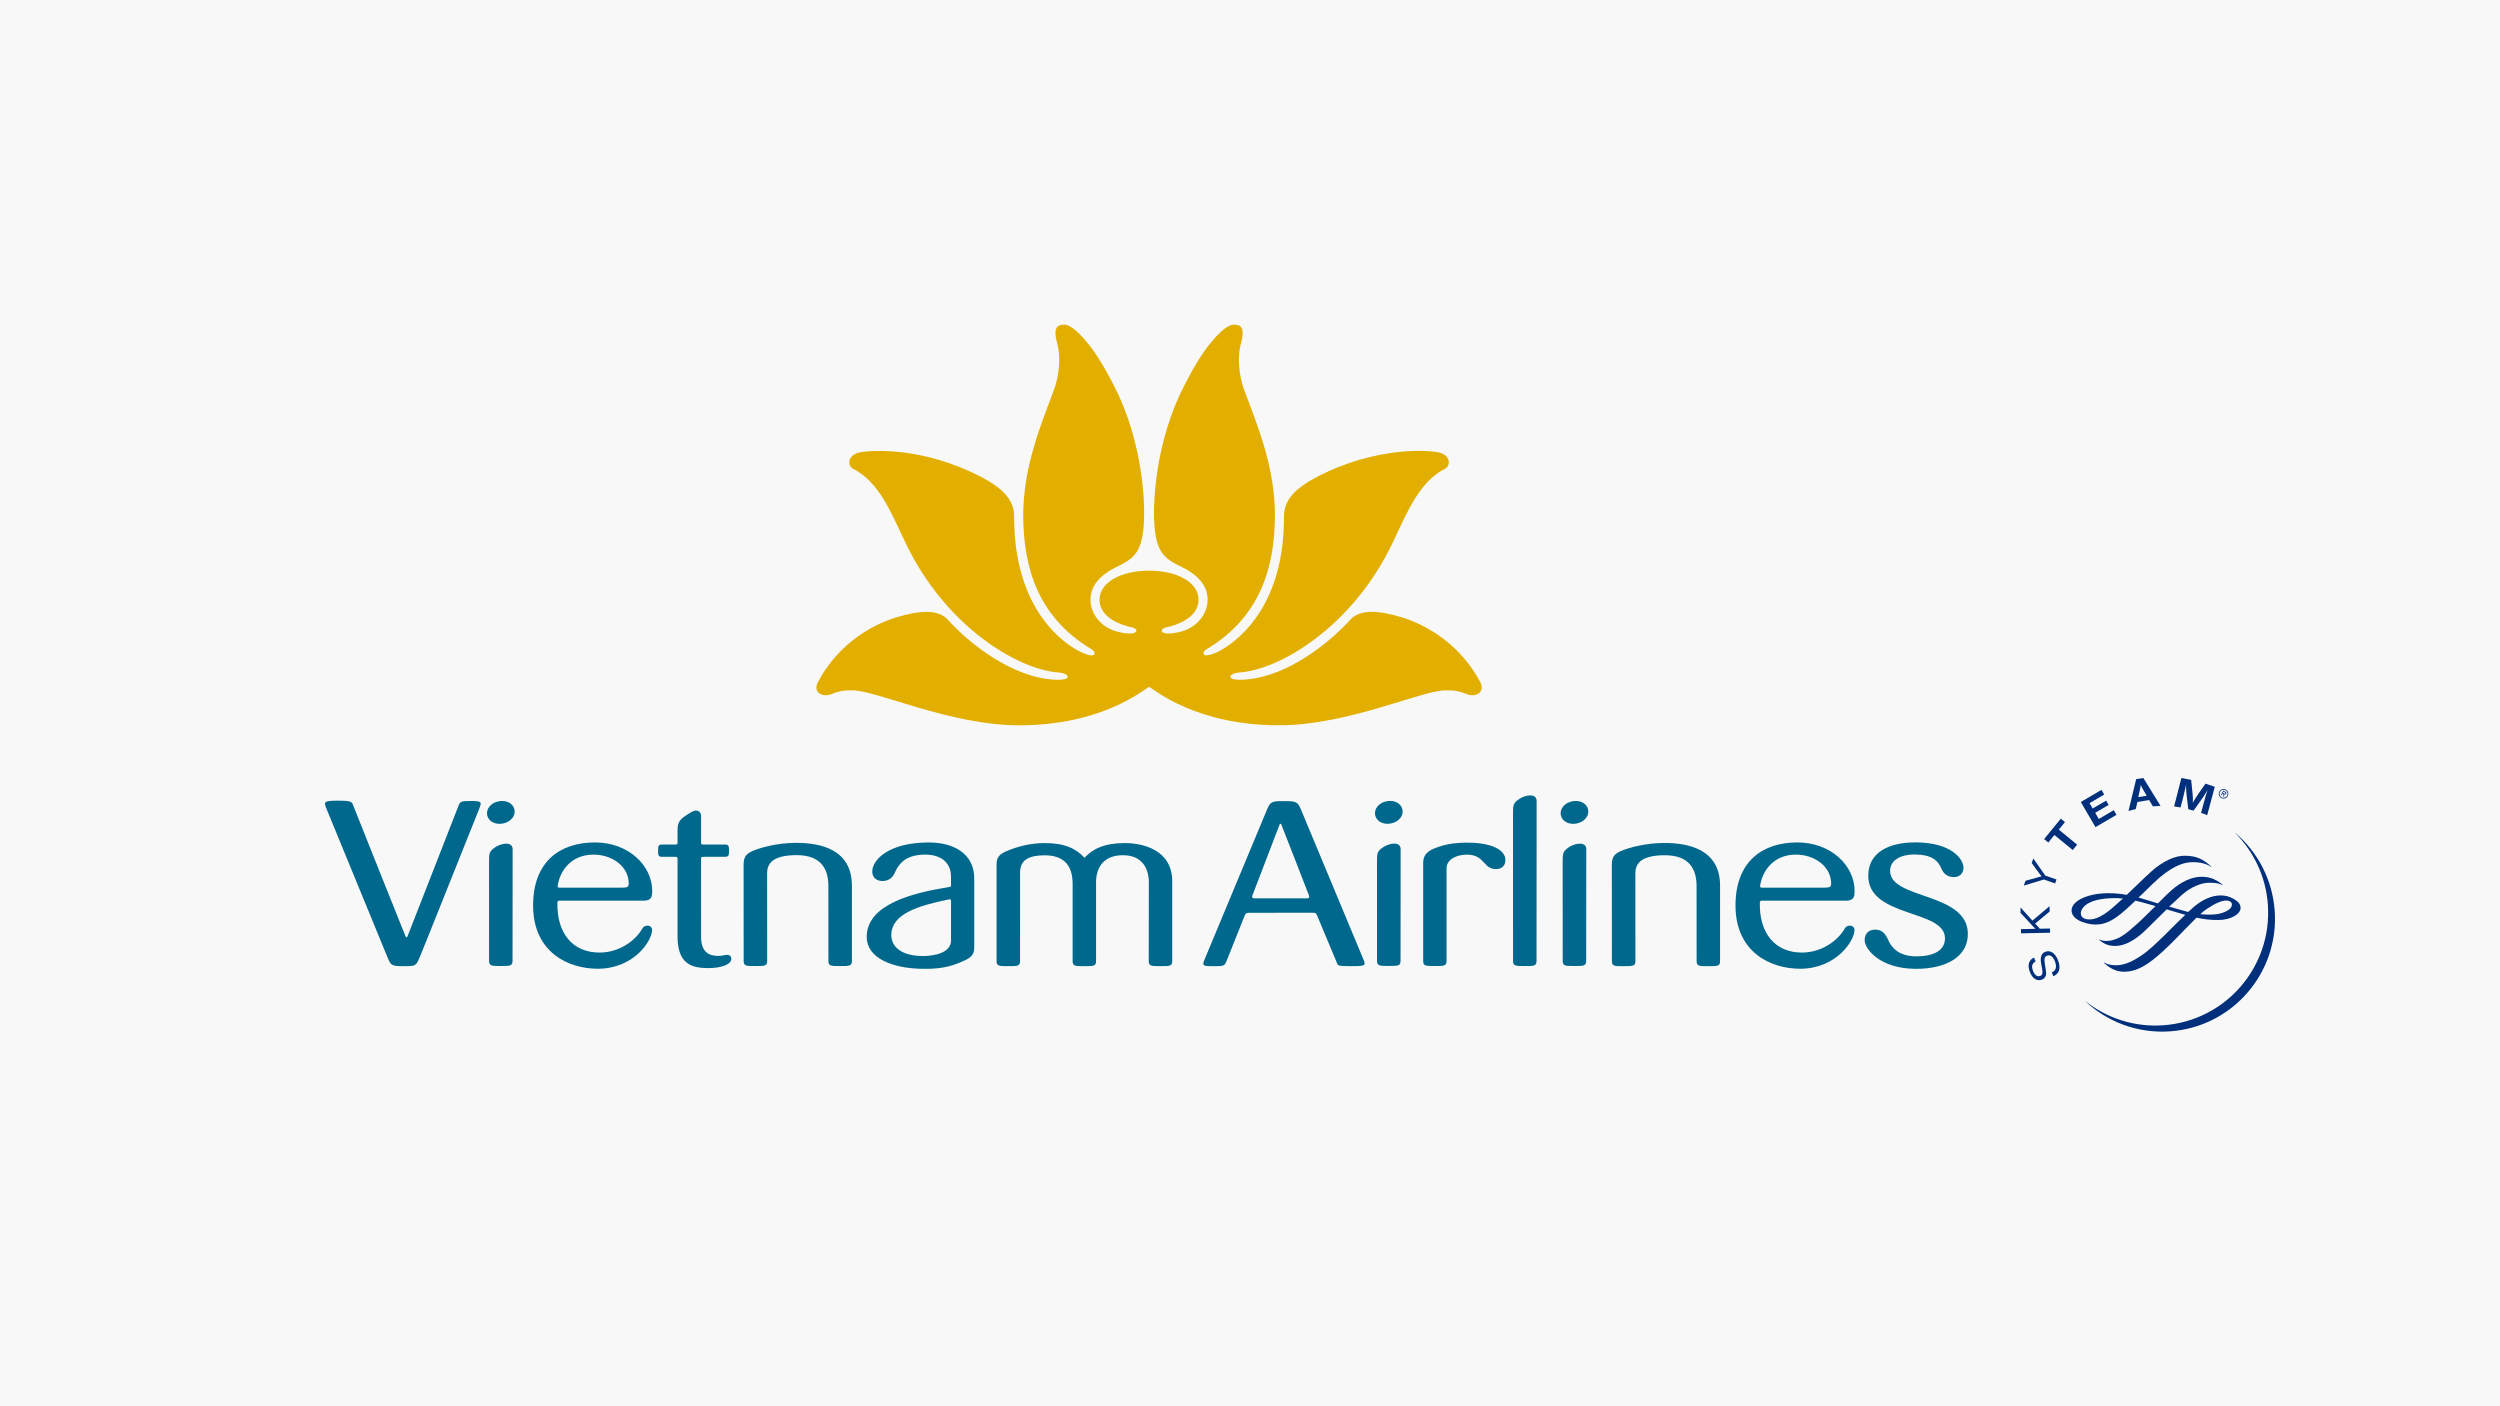
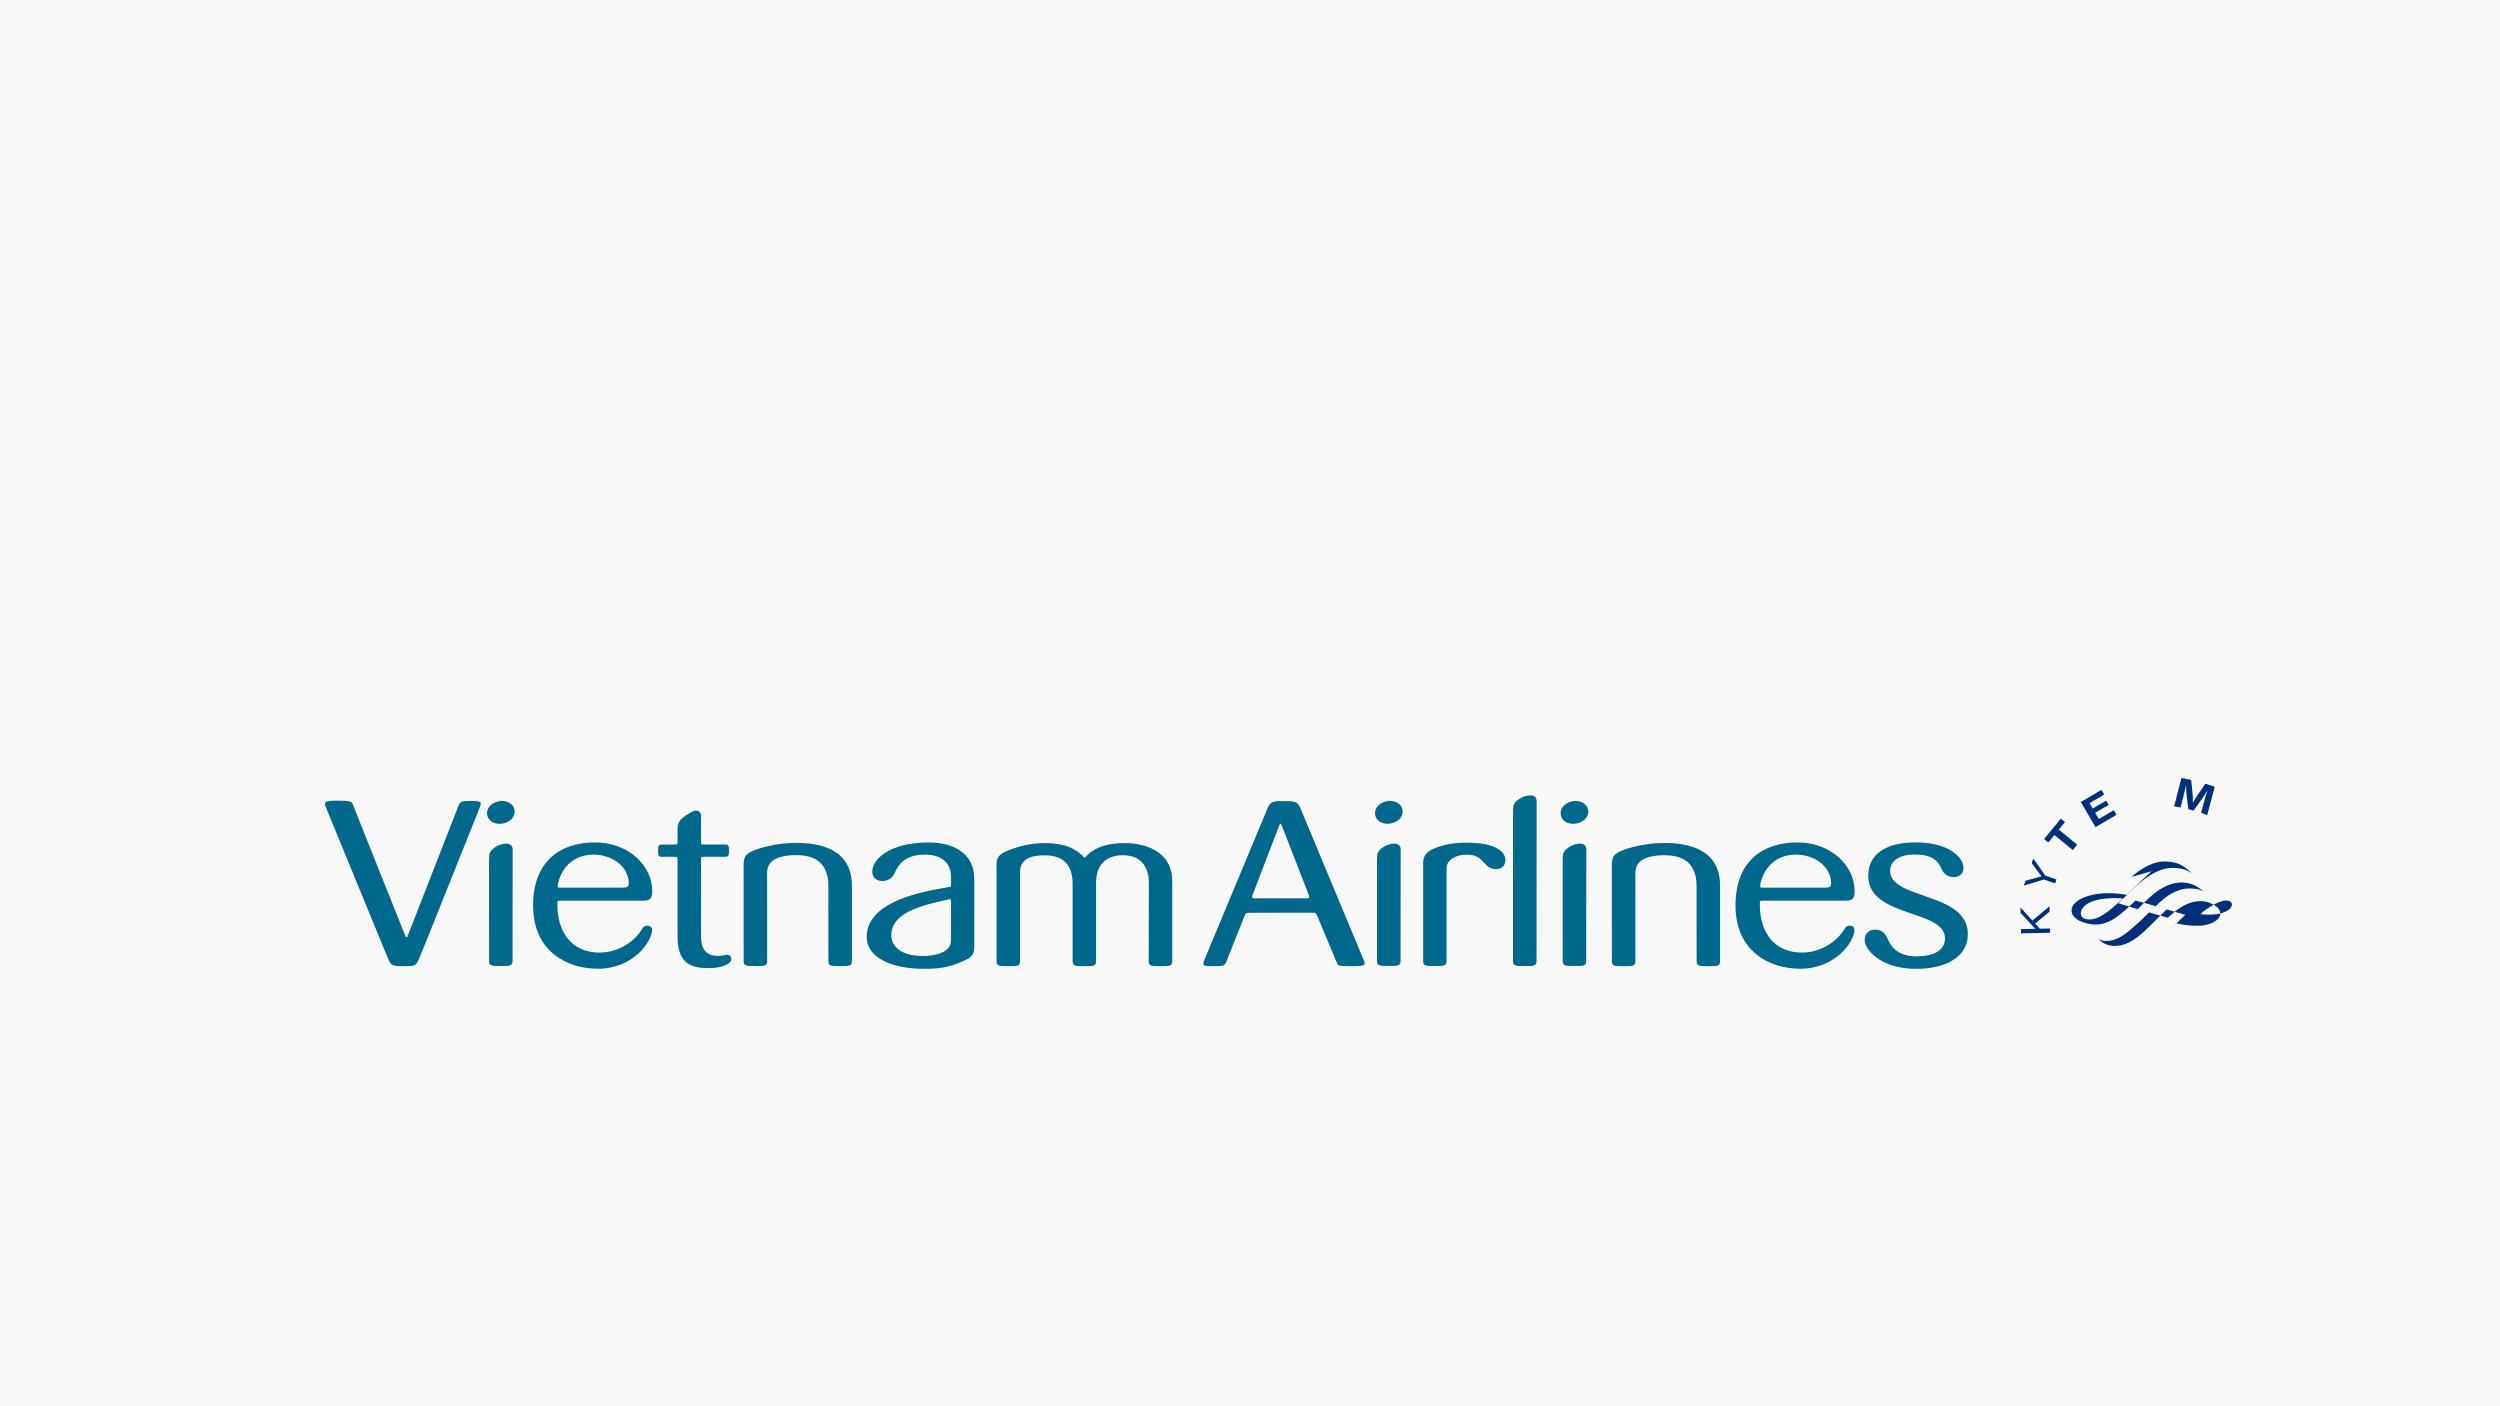
<svg xmlns="http://www.w3.org/2000/svg" id="_レイヤー_1" data-name="レイヤー_1" version="1.1" viewBox="0 0 400 225">
  <defs>
    <style>
      .st0 {
        fill: #e2af00;
      }

      .st1 {
        fill: #002f7b;
      }

      .st2 {
        fill: #f8f8f8;
      }

      .st3 {
        fill: #00688d;
        fill-rule: evenodd;
      }
    </style>
  </defs>
  <rect class="st2" width="400" height="225" />
  <g>
    <g>
-       <path class="st1" d="M357.674,133.289l-.019.011c2.95,2.972,4.899,6.979,5.207,11.482.692,9.948-6.8,18.563-16.737,19.261-4.676.331-9.049-1.156-12.458-3.85l-.013.015c3.532,3.293,8.367,5.175,13.557,4.807,9.945-.694,17.435-9.318,16.744-19.254-.356-5.032-2.733-9.444-6.282-12.472h0Z" />
-       <path class="st1" d="M325.697,153.822c-.575.317-.7.795-.408,1.542.274.673.698.974,1.151.785.364-.139.425-.457.28-1.275l-.071-.311c-.144-.804-.17-1.144-.077-1.49.098-.389.319-.642.654-.778.819-.324,1.589.185,2.049,1.323.497,1.241.232,2.176-.741,2.579l-.242-.61c.677-.285.845-.914.479-1.818-.293-.734-.753-1.064-1.25-.859-.398.155-.486.522-.339,1.359l.054.348.052.313c.104.615.119.838.059,1.1-.076.329-.29.571-.626.705-.769.31-1.509-.145-1.921-1.178-.447-1.124-.205-1.958.649-2.343l.247.608h0Z" />
      <polygon class="st1" points="325.187 147.297 327.925 145 327.942 145.85 325.622 147.768 326.375 148.595 328.003 148.56 328.018 149.235 323.367 149.332 323.349 148.663 325.179 148.623 325.667 148.623 325.513 148.455 325.349 148.292 323.296 146.07 323.272 145.185 325.187 147.297 325.187 147.297" />
      <path class="st1" d="M327.245,140.091l1.794.629-.218.629-1.795-.629-3.213.972.269-.767,2-.56.241-.07c.102-.031.161-.039.336-.082-.154-.184-.19-.229-.356-.453l-1.231-1.673.258-.731,1.916,2.736h0Z" />
      <polygon class="st1" points="330.393 131.539 329.408 132.742 332.344 135.143 331.643 136.004 328.703 133.602 327.728 134.802 327.058 134.255 329.726 130.992 330.393 131.539 330.393 131.539" />
      <polygon class="st1" points="336.675 127.129 334.327 128.501 334.825 129.362 336.981 128.099 337.38 128.789 335.233 130.045 335.804 131.04 338.2 129.633 338.637 130.374 335.276 132.339 332.929 128.32 336.237 126.38 336.675 127.129 336.675 127.129" />
-       <path class="st1" d="M343.017,126.542c-.254-.427-.35-.618-.499-.953-.044.337-.08.581-.198,1.059l-.195.888,1.354-.219-.463-.776h0ZM345.681,128.935l-1.219.083-.602-1.008-1.878.305-.258,1.14-1.161.294,1.224-5.084,1.15-.179,2.745,4.449h0Z" />
      <path class="st1" d="M353.151,130.425l-.979-.369.375-1.392c.037-.155.098-.379.182-.666.077-.289.147-.517.192-.685.065-.185.124-.378.186-.581l.106-.332c-.273.478-.383.64-.634,1.016-.103.17-.203.315-.286.429l-1.318,1.853-.851-.225-.265-2.226c-.021-.113-.027-.274-.042-.494-.017-.292-.029-.515-.041-.67-.002-.121-.002-.304,0-.561l-.116.561c-.14.614-.2.88-.384,1.61l-.388,1.498-1.033-.161,1.17-4.551,1.56.299.221,2.159c.058.505.069.928.049,1.526.176-.341.236-.457.439-.77.139-.215.254-.387.362-.555l1.221-1.755,1.489.505-1.215,4.538h0Z" />
-       <path class="st1" d="M353.046,145.457c1.342-.909,2.458-1.393,3.158-1.37.406.013.898.136.898.646,0,.524-.498.956-1.469,1.307-.851.307-2.159.387-3.586.229.393-.356.722-.634.999-.812h0ZM334.166,147.108c-.834-.061-1.237-.392-1.237-1.038,0-.08.057-2.123,4.721-2.354.531-.031,1.122-.045,2.032.059-.041,0-.53.449-.53.449l-.293.269c-1.12,1.024-3.012,2.733-4.693,2.615h0ZM344.261,139.393c-.564.497-1.683,1.569-2.761,2.609l-1.229,1.177c-.997-.184-1.976-.268-2.998-.268-2.265,0-4.342.624-5.29,1.593-.359.372-.542.773-.531,1.194.022,1.102,1.279,1.655,1.66,1.796,2.015.752,3.699.533,5.478-.716.977-.683,2.157-1.779,3.077-2.67.72.164,1.529.378,2.405.635l.806.233c-1.048,1.032-2.116,2.116-3.11,2.992l-.075.063c-1.383,1.224-2.382,2.1-3.83,2.426-1.011.221-1.734.008-1.968-.134-.025.003-.056.044-.056.044.835.688,1.624,1.08,2.987.965,1.298-.117,2.791-.93,4.323-2.369l2.067-2.026,1.446-1.439c0,.01,2.932.862,2.932.862.027.005.053.014.053.014-.026,0-1.814,1.762-1.814,1.762l-1.556,1.554c-1.592,1.54-2.462,2.344-3.391,3.007-1.54,1.092-2.86,1.655-4.019,1.736-.597.04-1.472-.003-2.192-.422-.034-.01-.077.028-.077.028.782.673,1.754,1.48,3.409,1.438,1.878-.062,3.542-.959,6.129-3.336,1.181-1.085,2.355-2.292,3.384-3.369l1.925-1.948c1.27.284,2.398.402,3.648.373,1.825-.043,3.384-.909,3.399-1.91.02-.739-.588-1.138-.95-1.369-.296-.198-1.114-.652-2.24-.652-1.368,0-2.792.605-4.24,1.797l-.964.854c.011-.005-.349-.097-.349-.097l-2.678-.757c.794-.736,1.465-1.367,2.065-1.908,1.472-1.303,3.085-1.846,4.035-1.904.692-.047,1.895.017,2.389.366.022,0,.054-.058.054-.058-1.32-1.124-2.459-1.273-3.4-1.273-.922,0-2.412.292-4.235,1.702-.738.577-1.704,1.544-2.715,2.561,0-.004-1.353-.417-1.353-.417l-.326-.101-1.425-.433c.035,0,.815-.765.815-.765.96-.944,1.862-1.829,2.571-2.437,2.57-2.156,4.186-2.438,5.306-2.449,1.232,0,2.211.252,2.911.759.017-.004.046-.048.046-.048-1.436-1.306-2.475-1.726-4.262-1.74-1.574-.012-3.455.868-5.289,2.472h0Z" />
+       <path class="st1" d="M353.046,145.457c1.342-.909,2.458-1.393,3.158-1.37.406.013.898.136.898.646,0,.524-.498.956-1.469,1.307-.851.307-2.159.387-3.586.229.393-.356.722-.634.999-.812h0ZM334.166,147.108c-.834-.061-1.237-.392-1.237-1.038,0-.08.057-2.123,4.721-2.354.531-.031,1.122-.045,2.032.059-.041,0-.53.449-.53.449l-.293.269c-1.12,1.024-3.012,2.733-4.693,2.615h0ZM344.261,139.393c-.564.497-1.683,1.569-2.761,2.609l-1.229,1.177c-.997-.184-1.976-.268-2.998-.268-2.265,0-4.342.624-5.29,1.593-.359.372-.542.773-.531,1.194.022,1.102,1.279,1.655,1.66,1.796,2.015.752,3.699.533,5.478-.716.977-.683,2.157-1.779,3.077-2.67.72.164,1.529.378,2.405.635l.806.233c-1.048,1.032-2.116,2.116-3.11,2.992l-.075.063c-1.383,1.224-2.382,2.1-3.83,2.426-1.011.221-1.734.008-1.968-.134-.025.003-.056.044-.056.044.835.688,1.624,1.08,2.987.965,1.298-.117,2.791-.93,4.323-2.369l2.067-2.026,1.446-1.439c0,.01,2.932.862,2.932.862.027.005.053.014.053.014-.026,0-1.814,1.762-1.814,1.762l-1.556,1.554l1.925-1.948c1.27.284,2.398.402,3.648.373,1.825-.043,3.384-.909,3.399-1.91.02-.739-.588-1.138-.95-1.369-.296-.198-1.114-.652-2.24-.652-1.368,0-2.792.605-4.24,1.797l-.964.854c.011-.005-.349-.097-.349-.097l-2.678-.757c.794-.736,1.465-1.367,2.065-1.908,1.472-1.303,3.085-1.846,4.035-1.904.692-.047,1.895.017,2.389.366.022,0,.054-.058.054-.058-1.32-1.124-2.459-1.273-3.4-1.273-.922,0-2.412.292-4.235,1.702-.738.577-1.704,1.544-2.715,2.561,0-.004-1.353-.417-1.353-.417l-.326-.101-1.425-.433c.035,0,.815-.765.815-.765.96-.944,1.862-1.829,2.571-2.437,2.57-2.156,4.186-2.438,5.306-2.449,1.232,0,2.211.252,2.911.759.017-.004.046-.048.046-.048-1.436-1.306-2.475-1.726-4.262-1.74-1.574-.012-3.455.868-5.289,2.472h0Z" />
      <polygon class="st1" points="343.796 146.462 343.796 147.842 343.796 146.462 343.796 146.462" />
-       <path class="st1" d="M355.784,126.919c.091.051.24.153.307.036.037-.074-.054-.145-.13-.184l-.197-.11-.101.191.121.067h0ZM355.884,127.547l-.124-.069-.032-.46-.123-.065-.189.338-.101-.056.406-.732.316.175c.132.073.243.179.154.332-.08.146-.209.145-.344.076l.036.46h0ZM356.332,127.319c.175-.312.051-.704-.257-.869-.304-.171-.706-.07-.876.248-.175.314-.053.704.259.882.301.163.706.058.874-.26h0ZM355.059,126.708c.171-.385.614-.567,1.003-.399.396.17.573.614.404,1.005-.161.391-.609.57-1.0.396-.392-.173-.571-.612-.406-1.002h0Z" />
    </g>
    <g>
-       <path class="st0" d="M183.85,109.887c.925.523,7.564,6.16,20.791,6.16,11.136.004,23.044-5.705,26.758-5.592,1.313-.051,2.37.211,3.198.576,1.563.646,3.083-.303,2.235-1.907-2.937-5.539-7.915-8.951-12.607-10.371-3.437-1.04-6.576-1.387-8.206.42-3.58,3.974-10.037,8.876-16.327,9.518-.51.052-2.795.249-2.822-.395-.026-.396.753-.658,1.545-.712,6.423-.469,17.995-7.34,24.358-20.642,2.387-4.99,4.282-9.834,8.432-11.946.915-.442.95-2.142-.99-2.603-1.352-.321-9.888-1.143-19.664,3.998-4.475,2.357-5.102,4.476-5.115,6.323.039,13.945-7.023,19.478-9.751,21.115-1.522.913-2.944,1.297-3.092.821-.124-.399.278-.668.629-.88,8.459-5.133,10.696-13.031,10.765-21.08.067-7.955-2.89-14.836-4.98-20.48-.305-.799-1.295-4.159-.452-7.274.627-2.32.118-2.995-1.108-2.995-1.342,0-3.12,2.166-3.726,2.911-.481.561-2.041,2.461-4.38,7.115-4.668,9.211-4.701,18.841-4.701,20.021,0,6.612,1.712,7.376,4.489,8.752,2.768,1.372,4.089,3.141,4.091,5.191.002,2.11-1.465,4.302-4.09,5.072-2.043.6-3.344.376-3.234-.157.085-.421.99-.527,1.257-.598,2.767-.755,4.611-2.184,4.611-4.317,0-2.672-3.276-4.624-7.913-4.624-4.625,0-7.922,1.956-7.922,4.626,0,2.132,1.847,3.563,4.628,4.316.261.072,1.167.176,1.255.597.106.533-1.191.759-3.237.158-2.639-.769-4.1-2.962-4.098-5.071.005-2.053,1.325-3.82,4.1-5.192,2.779-1.376,4.487-2.14,4.487-8.752,0-1.179-.035-10.809-4.695-20.022-2.353-4.652-3.91-6.553-4.391-7.115-.605-.744-2.382-2.91-3.727-2.91-1.225,0-1.735.678-1.104,2.994.841,3.115-.15,6.477-.458,7.276-2.087,5.645-5.037,12.524-4.972,20.481.065,8.049,2.304,15.946,10.759,21.078.351.214.753.482.626.882-.151.479-1.57.09-3.087-.82-2.731-1.637-9.783-7.172-9.744-21.115-.018-1.845-.645-3.967-5.13-6.325-9.768-5.141-18.311-4.317-19.659-3.997-1.941.459-1.907,2.161-.992,2.603,4.162,2.11,6.055,6.954,8.439,11.944,6.36,13.306,17.938,20.177,24.352,20.642.79.056,1.571.316,1.544.712-.03.644-2.312.45-2.816.399-6.284-.645-12.752-5.548-16.33-9.52-1.627-1.806-4.764-1.46-8.2-.422-4.704,1.422-9.678,4.832-12.611,10.371-.848,1.605.67,2.554,2.232,1.907.825-.361,1.882-.627,3.195-.576,3.731-.11,15.629,5.596,26.766,5.592,13.215,0,19.862-5.638,20.787-6.16Z" />
      <path class="st3" d="M231.446,138.958c0-1.444,1.553-2.213,3.256-2.213,2.901,0,2.572,2.31,4.643,2.31.942,0,1.516-.535,1.516-1.457,0-1.596-2.118-2.651-5.418-2.76-3.156-.101-4.795.453-5.922.894-1.257.495-1.814,1.217-1.814,2.345v15.659c0,.827.395.827,1.863.827,1.475,0,1.877,0,1.877-.827v-14.776ZM136.305,141.739c.01-5.943-5.171-6.88-8.927-6.88-3.031,0-5.753.763-7.032,1.329-1.262.557-1.37,1.258-1.37,2.414l.01,15.149c0,.818.406.818,1.877.818,1.48,0,1.884,0,1.884-.818l-.008-13.987c0-1.237.439-2.942,4.728-2.942,4.055,0,5.073,2.401,5.073,4.917l.007,12.012c0,.818.405.818,1.874.818,1.482,0,1.885,0,1.885-.818v-12.012ZM220.322,153.724c0,.825.412.825,1.877.825,1.481,0,1.89,0,1.89-.825l.011-17.841c.018-1.308-1.791-.979-2.714-.382-1.03.672-1.067,1.009-1.067,2.312l.002,15.911ZM200.416,143.195c.558-1.42,4.133-10.757,4.323-11.285.053-.15.208-.15.27.006.251.651,3.861,9.829,4.381,11.248.118.313.16.568-.248.568h-8.424c-.513,0-.388-.311-.303-.537ZM210.804,146.641c1.281,3.044,3.043,7.278,3.043,7.278.221.541.023.668,2.251.668,2.355,0,2.496-.07,2.035-1.119-.127-.281-9.473-22.748-9.992-23.974-.521-1.228-.744-1.318-2.694-1.318-1.926,0-2.176.05-2.71,1.318-.546,1.286-9.938,23.853-10.055,24.138-.396.955-.042.955,1.55.955,1.496,0,1.669-.043,1.957-.678l2.893-7.246c.175-.439.235-.617.746-.617,1.983,0,7.633,0,10.227-.01.5-.002.557.145.75.606ZM224.391,129.517c-.211-.98-1.306-1.578-2.564-1.313-1.255.265-2.01,1.252-1.798,2.234.21.975,1.301,1.575,2.558,1.308,1.263-.265,2.017-1.25,1.804-2.228ZM242.085,153.744c0,.825.406.825,1.874.825,1.481,0,1.887,0,1.887-.825l.013-25.572c.018-1.312-1.79-.983-2.707-.38-1.037.671-1.07,1.007-1.07,2.31l.004,23.642ZM254.097,129.527c-.208-.98-1.307-1.579-2.566-1.312-1.252.262-2.008,1.25-1.796,2.229.207.977,1.3,1.575,2.563,1.31,1.255-.265,2.008-1.251,1.798-2.227ZM250.032,153.733c0,.826.409.826,1.872.826,1.481,0,1.883,0,1.883-.826l.016-17.841c.019-1.309-1.791-.982-2.712-.382-1.025.675-1.067,1.009-1.067,2.312l.008,15.911ZM275.214,141.756c.01-5.944-5.173-6.882-8.916-6.882-3.035,0-5.755.762-7.036,1.329-1.266.559-1.37,1.26-1.37,2.416l.012,15.15c0,.82.4.82,1.871.82,1.484,0,1.89,0,1.89-.82l-.006-13.989c0-1.235.432-2.942,4.729-2.942,4.044,0,5.064,2.402,5.064,4.918l.009,12.012c0,.82.397.82,1.872.82,1.484,0,1.879,0,1.879-.82v-12.012ZM314.854,149.313c-.148-6.59-12.439-5.38-12.44-9.971-.002-1.797,1.848-2.625,3.832-2.625,2.882,0,3.834.963,4.436,2.366.286.655.853,1.252,1.952,1.252.827,0,1.525-.524,1.525-1.493,0-1.457-2.025-4.023-7.56-4.06-4.57-.03-7.673,1.714-7.678,5.33-.009,6.779,12.302,5.335,12.276,10.031-.009,1.945-1.815,2.843-4.444,2.872-2.608.027-4.01-1.037-4.767-2.878-.373-.742-.864-1.418-2-1.395-1.03.018-1.642.678-1.642,1.686,0,1.378,2.402,4.587,8.233,4.587,4.787,0,8.363-1.924,8.276-5.702ZM78.25,153.733c0,.826.408.826,1.875.826,1.473,0,1.882,0,1.882-.826l.014-17.841c.014-1.309-1.789-.982-2.71-.382-1.032.675-1.065,1.009-1.065,2.312l.004,15.911ZM147.864,155.015c3.135.021,4.725-.534,6.604-1.399,1.413-.668,1.413-1.415,1.413-2.28v-10.754c0-4.097-3.404-5.797-7.308-5.788-6.371.015-8.906,2.744-9.007,4.519-.054.939.51,1.627,1.61,1.65,1.067.027,1.707-.676,1.958-1.258.783-1.834,2.126-2.968,4.913-2.968,2.175,0,4.124.999,4.117,3.589v1.139c0,.349,0,.423-.306.46-5.737.922-13.185,2.725-13.185,7.992,0,3.281,3.931,5.09,9.192,5.096ZM152.166,150.451c0,1.987-2.588,2.512-4.498,2.512-3.378,0-5.058-1.443-5.058-3.345,0-3.471,4.481-4.723,9.152-5.704.247-.051.402-.078.402.277l.002,6.261ZM82.311,129.527c-.208-.98-1.299-1.579-2.559-1.312-1.258.262-2.011,1.25-1.8,2.229.21.977,1.303,1.575,2.563,1.31,1.255-.265,2.007-1.251,1.797-2.227ZM183.798,153.768c0,.818.401.812,1.883.815,1.476.004,1.875.004,1.875-.815v-12.759c0-5.068-4.76-6.118-7.58-6.118-3.296,0-5.168.943-6.453,2.358-1.36-1.491-3.188-2.358-6.397-2.358-2.206,0-4.354.528-6.285,1.381-1.391.618-1.391,1.439-1.391,2.234v15.262c0,.818.409.818,1.882.818s1.876,0,1.876-.818l.005-14.214c0-2.121,1.696-2.702,3.929-2.704,2.775-.002,4.478,1.306,4.478,4.578v12.34c0,.818.405.818,1.879.818,1.473,0,1.87,0,1.87-.818v-12.581c0-2.493,1.307-4.352,4.301-4.352,2.906,0,4.147,1.897,4.147,4.407l-.02,12.526ZM89.232,141.713c.334-2.344,2.125-4.943,5.662-4.974,2.965-.023,5.566,1.78,5.698,4.426.039.762-.157.858-1.065.858h-10.008c-.277,0-.312-.124-.288-.309ZM104.335,148.781c0-.337-.259-.676-.736-.676-.434,0-.65.15-.911.602-.997,1.688-3.436,3.667-6.69,3.702-4.394.04-6.923-3.115-6.812-7.99-.001-.166.07-.309.322-.316.252-.004,6.87-.012,13.546.003,1.28,0,1.301-.85,1.301-1.551,0-4.037-3.764-7.766-9.155-7.766-5.601,0-9.904,3.053-9.904,10.084,0,7.474,5.59,10.127,10.353,10.127,5.756,0,8.687-4.452,8.687-6.219ZM281.622,141.713c.334-2.344,2.124-4.943,5.646-4.974,2.968-.023,5.57,1.78,5.709,4.426.038.762-.161.858-1.067.858h-10.001c-.279,0-.314-.124-.287-.309ZM296.72,148.781c0-.337-.26-.676-.738-.676-.433,0-.654.15-.91.602-1.001,1.688-3.444,3.667-6.696,3.702-4.376.04-6.911-3.115-6.801-7.99,0-.166.068-.309.321-.316.252-.004,6.861-.012,13.542.003,1.281,0,1.298-.85,1.298-1.551,0-4.037-3.76-7.766-9.164-7.766-5.585,0-9.892,3.053-9.892,10.084,0,7.474,5.593,10.127,10.344,10.127,5.763,0,8.697-4.452,8.697-6.219ZM62.041,153.266c.514,1.227.633,1.321,2.598,1.321,1.885,0,1.925-.07,2.472-1.33.55-1.262,7.71-19.259,9.608-23.968.423-1.048.24-1.134-1.446-1.134-1.479,0-1.613.085-1.895.722,0,0-8.022,20.517-8.195,20.986-.043.133-.214.143-.286-.017-.258-.579-8.402-21.029-8.402-21.029-.197-.521-.246-.712-2.448-.712-2.396,0-2.236.231-1.761,1.412.114.284,9.242,22.52,9.754,23.749ZM107.968,135.124c-.881.013-2.079.004-2.079.004-.589,0-.594.322-.594.992,0,.638.003.973.592.973h2.082c.427-.002.445.046.438.492-.011.942,0,12.276,0,12.276,0,4.473,2.39,5.004,4.757,5.037,2.336.035,3.87-.655,3.845-1.478-.016-.479-.333-.695-.878-.633-.384.042-.649.158-1.16.158-1.241,0-2.8-.333-2.8-3.053l-.004-12.268c-.002-.474,0-.531.475-.53h3.386c.592,0,.614-.335.614-.973,0-.659-.022-.998-.614-.998h-3.403c-.458-.002-.451-.044-.454-.442v-4.13c-.002-.657-.507-.894-.908-.858-.3.026-.648.218-1.48.761-1.092.713-1.375,1.168-1.375,2.469v1.729c-.001.477-.021.465-.438.472Z" />
    </g>
  </g>
</svg>